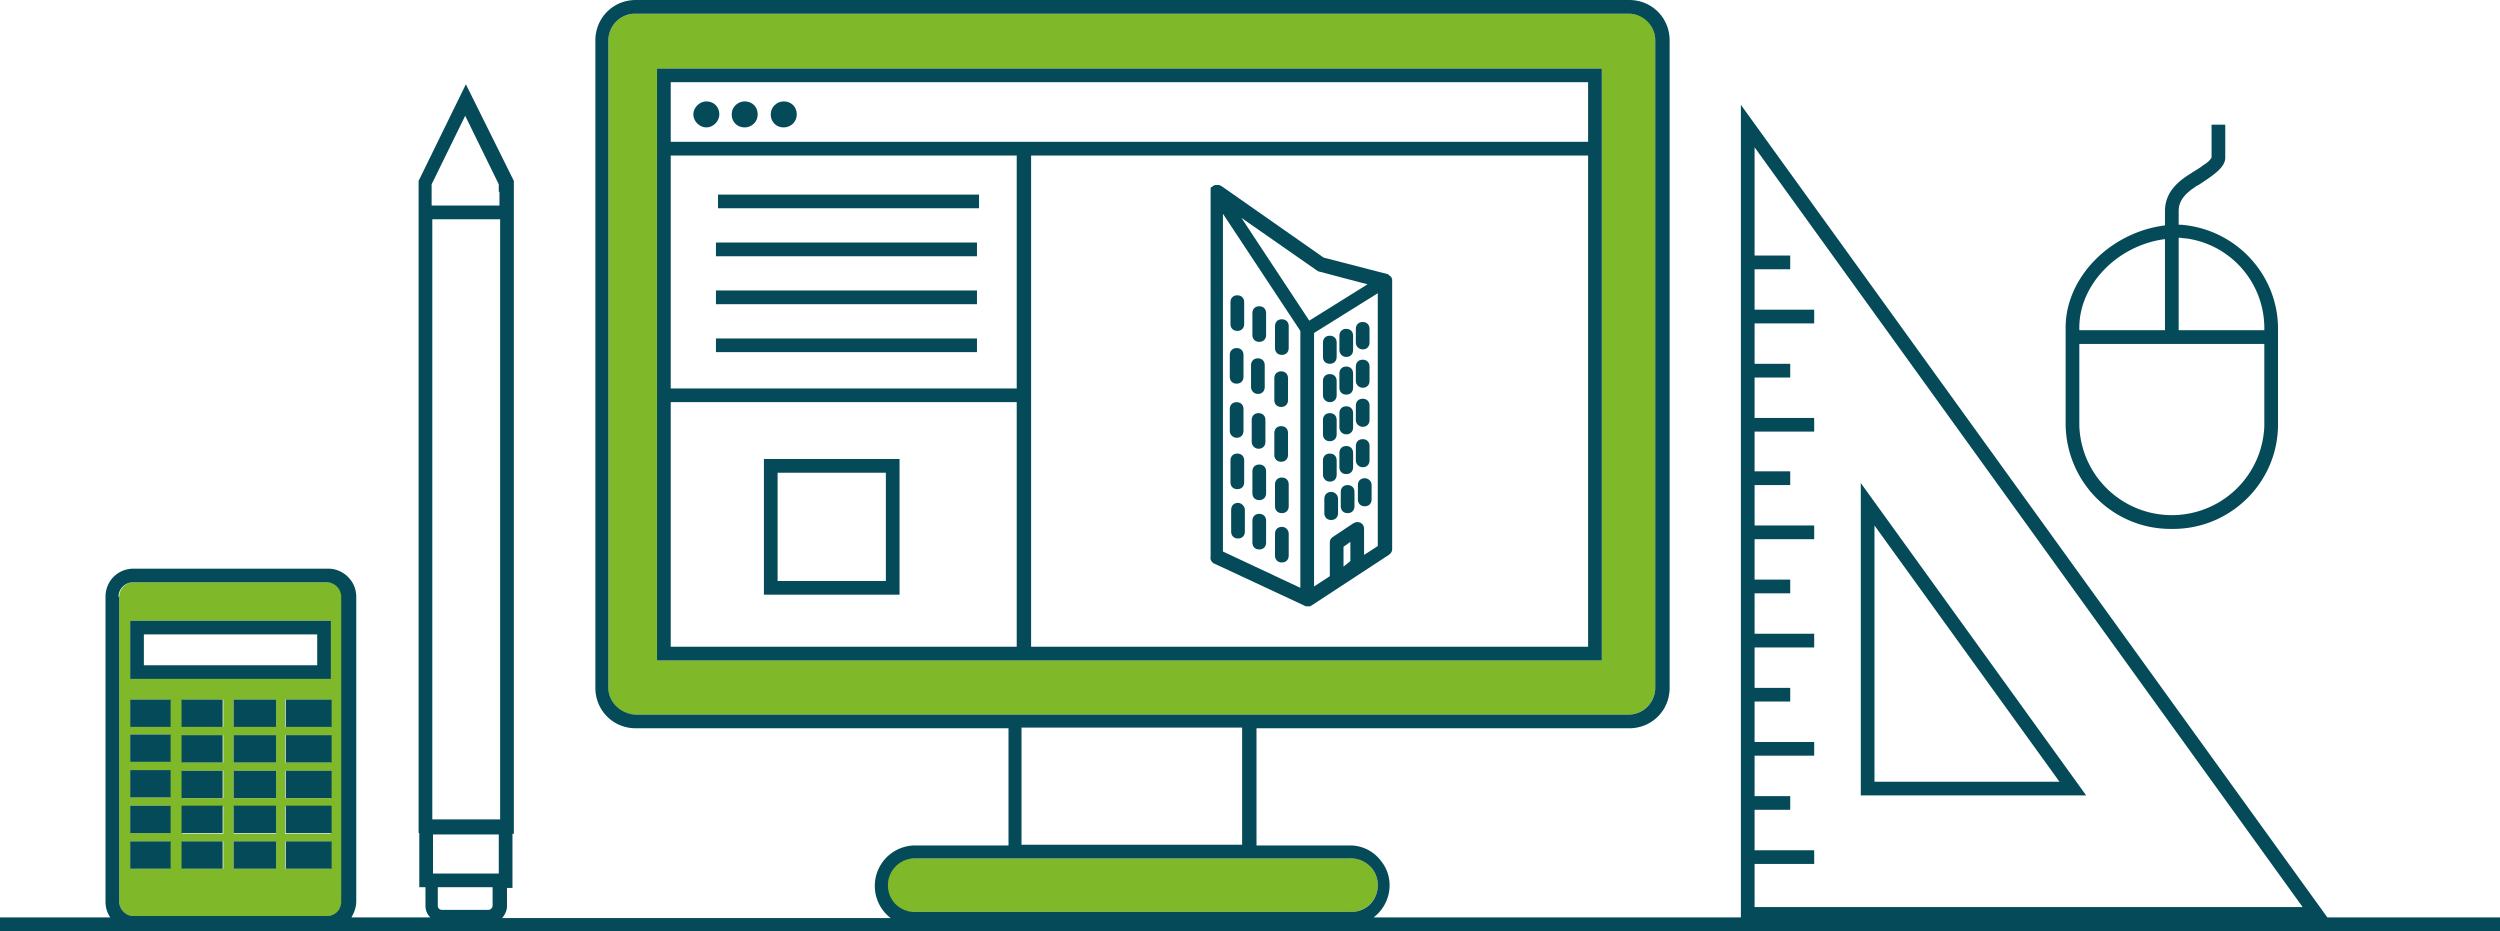
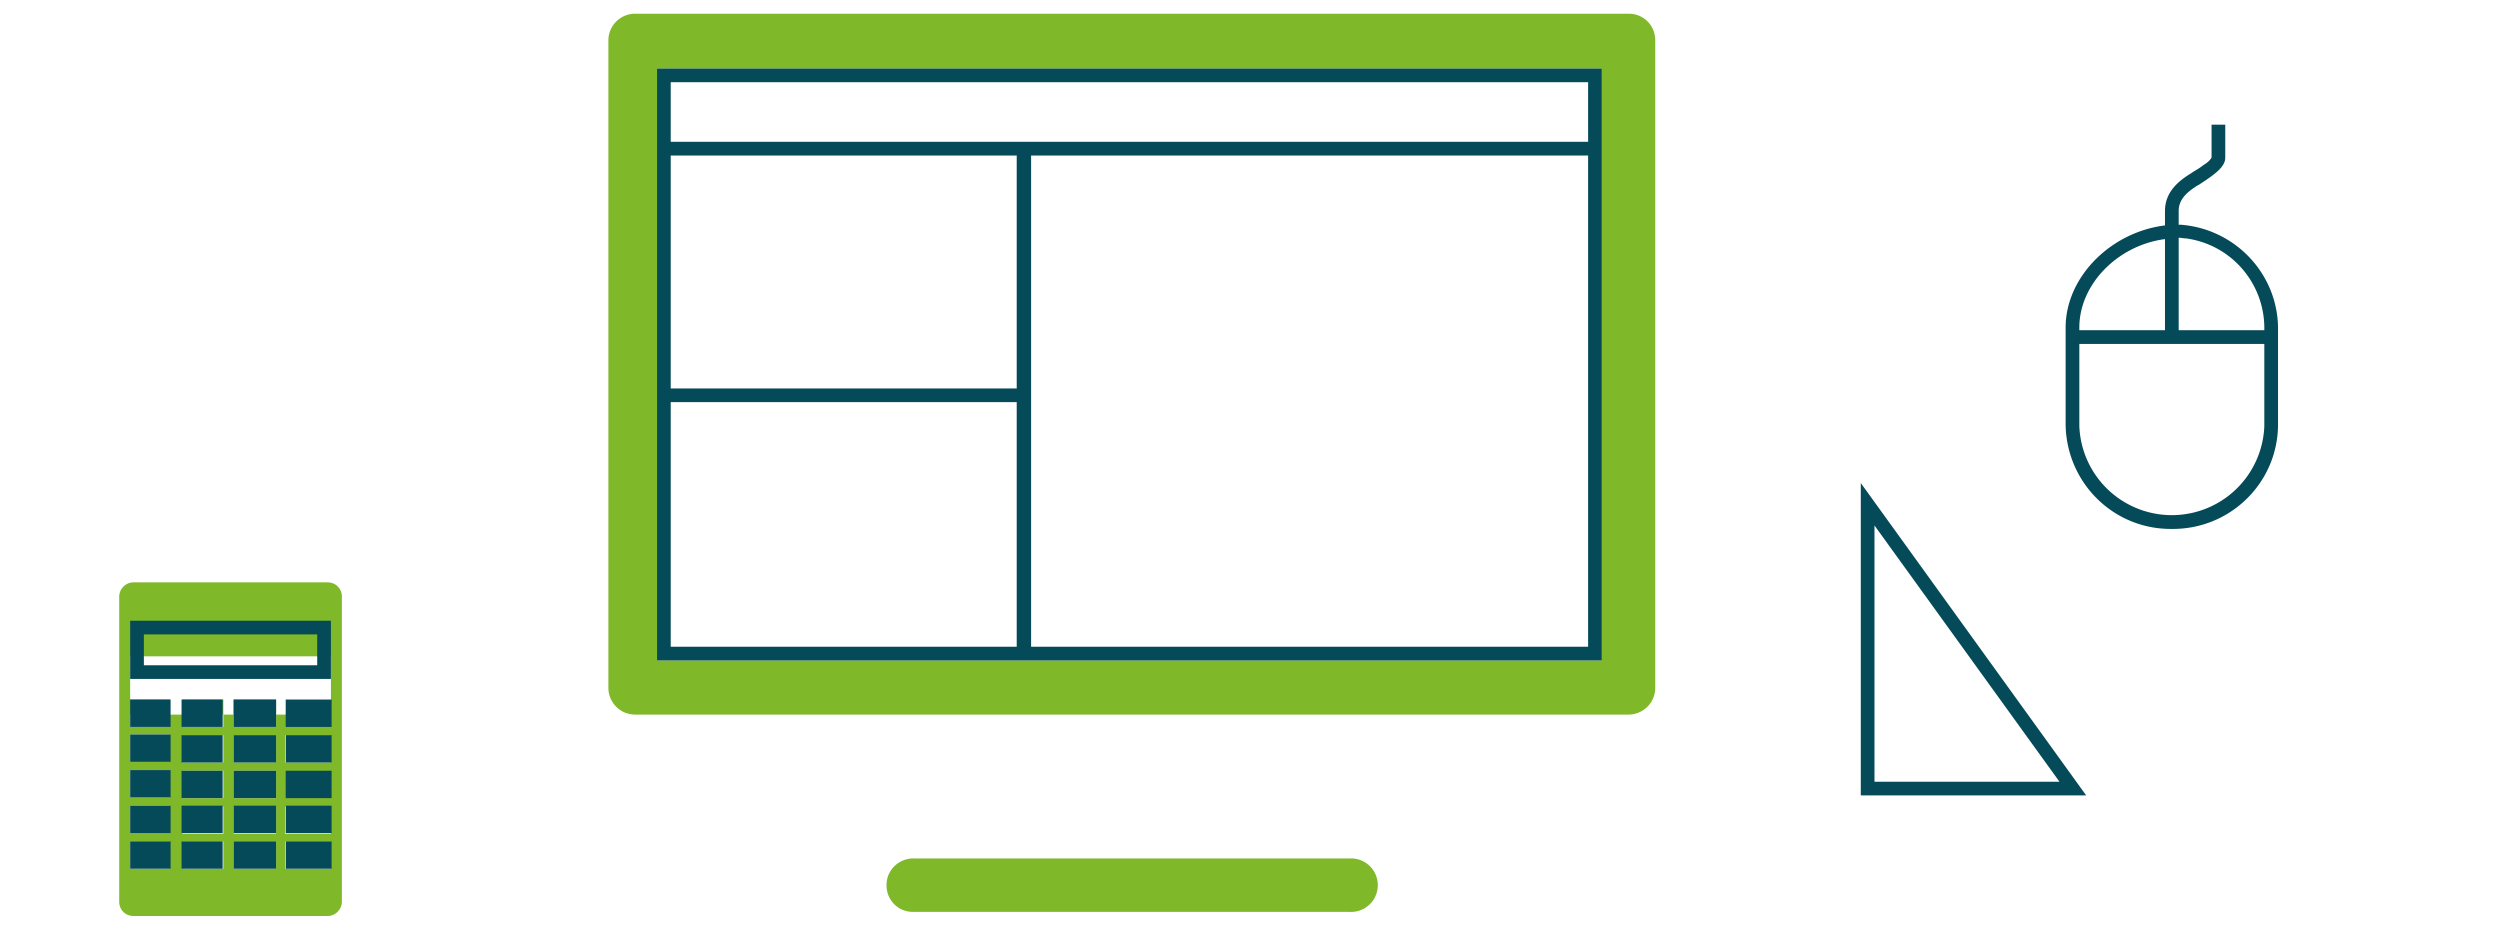
<svg xmlns="http://www.w3.org/2000/svg" id="Layer_1" viewBox="0 0 364.9 135.9">
  <style>.st1{fill:#054a58}</style>
-   <path fill="#7fb829" d="M47.8 85H19.5c-1.2 0-2.1 1-2.1 2.1v44.5c0 1.2.9 2.1 2.1 2.1h28.3c1.2 0 2.1-1 2.1-2.1V87.1c0-1.2-.9-2.1-2.1-2.1zm-23 41.8H19v-4h5.8v4zm0-5.2H19v-4h5.8v4zm0-5.2H19v-4h5.8v4zm0-5.2H19v-4h5.8v4zm0-5.1H19v-4h5.8v4zm7.8 20.7h-6v-4h6v4zm0-5.1h-6v-4h6v4zm0-5.2h-6v-4h6v4zm0-5.2h-6v-4h6v4zm0-5.2h-6v-4h6v4zm7.7 20.7h-6.2v-4h6.2v4zm0-5.1h-6.2v-4h6.2v4zm0-5.2h-6.2v-4h6.2v4zm0-5.2h-6.2v-4h6.2v4zm0-5.2h-6.2v-4h6.2v4zm8 20.7h-6.7v-4h6.7v4zm0-5.1h-6.7v-4h6.7v4zm0-5.2h-6.7v-4h6.7v4zm0-5.2h-6.7v-4h6.7v4zm0-5.2h-6.7v-4h6.7v4zm0-7H19v-8.5h29.3v8.5zM237.7 2h-145a3.9 3.9 0 0 0-3.9 3.9v94.5c0 2.1 1.7 3.9 3.9 3.9h145c2.1 0 3.9-1.7 3.9-3.9V5.9c0-2.2-1.7-3.9-3.9-3.9zm-3.9 94.4H95.9V10h137.9v86.4zM197 125.3h-63.5c-2.1-.1-4 1.5-4.1 3.7s1.5 4 3.7 4.1H197a3.9 3.9 0 0 0 .4-7.8h-.4z" />
+   <path fill="#7fb829" d="M47.8 85H19.5c-1.2 0-2.1 1-2.1 2.1v44.5c0 1.2.9 2.1 2.1 2.1h28.3c1.2 0 2.1-1 2.1-2.1V87.1c0-1.2-.9-2.1-2.1-2.1zm-23 41.8H19v-4h5.8v4zm0-5.2H19v-4h5.8v4zm0-5.2H19v-4h5.8v4zm0-5.2H19v-4h5.8v4zm0-5.1H19v-4h5.8v4zm7.8 20.7h-6v-4h6v4zm0-5.1h-6v-4h6v4zm0-5.2h-6v-4h6v4zm0-5.2h-6v-4h6v4zm0-5.2h-6v-4h6v4zm7.7 20.7h-6.2v-4h6.2v4zm0-5.1h-6.2v-4h6.2v4zm0-5.2h-6.2v-4h6.2v4zm0-5.2h-6.2v-4h6.2v4zm0-5.2h-6.2v-4h6.2v4zm8 20.7h-6.7v-4h6.7v4zm0-5.1h-6.7v-4h6.7v4zm0-5.2h-6.7v-4h6.7v4zh-6.7v-4h6.7v4zm0-5.2h-6.7v-4h6.7v4zm0-7H19v-8.5h29.3v8.5zM237.7 2h-145a3.9 3.9 0 0 0-3.9 3.9v94.5c0 2.1 1.7 3.9 3.9 3.9h145c2.1 0 3.9-1.7 3.9-3.9V5.9c0-2.2-1.7-3.9-3.9-3.9zm-3.9 94.4H95.9V10h137.9v86.4zM197 125.3h-63.5c-2.1-.1-4 1.5-4.1 3.7s1.5 4 3.7 4.1H197a3.9 3.9 0 0 0 .4-7.8h-.4z" />
  <path d="M48.3 90.6H19v8.5h29.3v-8.5zm-2 6.5H21v-4.5h25.3v4.5zm-27.3 5h5.9v4H19v-4zm7.5 0h6v4h-6v-4zm7.6 0h6.2v4h-6.2v-4zm7.6 0h6.7v4h-6.7v-4zM19 107.2h5.9v4H19v-4zm7.5.1h6v4h-6v-4zm7.6 0h6.2v4h-6.2v-4zm7.6 0h6.7v4h-6.7v-4zM19 112.4h5.9v4H19v-4zm7.5.1h6v4h-6v-4zm7.6 0h6.2v4h-6.2v-4zm7.6 0h6.7v4h-6.7v-4zM19 117.6h5.9v4H19v-4zm7.5 0h6v4h-6v-4zm7.6 0h6.2v4h-6.2v-4zm7.6 0h6.7v4h-6.7v-4zM19 122.8h5.9v4H19v-4zm7.5 0h6v4h-6v-4zm7.6 0h6.2v4h-6.2v-4zm7.6 0h6.7v4h-6.7v-4z" class="st1" />
-   <path d="M339.7 133.9L254.1 15.3v118.6h-53.6c2.6-2 3.1-5.7 1.1-8.2a5.64 5.64 0 0 0-4.6-2.3h-13.6v-17.1h54.4c3.3 0 5.9-2.6 5.9-5.9V5.9c0-3.3-2.6-5.9-5.9-5.9h-145c-3.3 0-5.9 2.6-5.9 5.9v94.5c0 3.3 2.6 5.9 5.9 5.9h54.4v17.1h-13.6A5.91 5.91 0 0 0 130 134H73.3c.4-.5.7-1.1.7-1.7v-2.7h.8v-7.9h.2V26.4l-7-14.1-6.9 14.1v95.2h.1v7.9h.9v2.7c0 .6.2 1.2.7 1.7H51.3c.4-.7.7-1.5.7-2.3V87.1c0-2.3-1.9-4.1-4.1-4.1H19.5c-2.3 0-4.1 1.8-4.1 4.1v44.5c0 .8.2 1.6.7 2.3H0v2h364.9v-2h-25.2zm-83.6-7.8h8.7v-2h-8.7v-5.9h5.2v-2h-5.2v-5.9h8.7v-2h-8.7v-5.9h5.2v-2h-5.2v-5.9h8.7v-2h-8.7v-5.9h5.2v-2h-5.2v-5.9h8.7v-2h-8.7v-5.9h5.2v-2h-5.2V63h8.7v-2h-8.7v-5.9h5.2v-2h-5.2v-5.9h8.7v-2h-8.7v-5.9h5.2v-2h-5.2V21.5l80 110.9h-80v-6.3zM72.9 28v2H63v-3.1l4.9-10 4.9 10V28zm-9.8 4H73v87.6h-9.9V32zm9.7 94.3v1.2h-9.6v-5.7h9.6v4.5zm-.9 3.2v2.7c0 .3-.3.6-.6.6h-6.8c-.3 0-.6-.2-.6-.6v-2.7h8zm57.7-.3c0-2.1 1.7-3.9 3.9-3.9H197c2.1-.1 4 1.5 4.1 3.7s-1.5 4-3.7 4.1h-63.9c-2.2 0-3.9-1.7-3.9-3.9zm-40.8-28.8V5.9c0-2.1 1.7-3.9 3.9-3.9h145c2.1 0 3.9 1.7 3.9 3.9v94.5c0 2.1-1.7 3.9-3.9 3.9h-145c-2.1-.1-3.9-1.8-3.9-3.9zm60.3 5.8h32.2v17.1h-32.2v-17.1zM17.3 87.1c0-1.2 1-2.1 2.1-2.1h28.3c1.2 0 2.1 1 2.1 2.1v44.5c0 1.2-.9 2.1-2.1 2.1H19.5c-1.2 0-2.1-1-2.1-2.1V87.1z" class="st1" />
  <path d="M271.6 70.5v45.6h32.9l-32.9-45.6zm2 6.2l27 37.4h-27V76.7zM233.8 10H95.9v86.4h137.9V10zM97.9 94.4V58.7h50.5v35.7H97.9zm50.5-37.7H97.9v-34h50.5v34zm83.4 37.7h-81.3V22.7h81.3v71.7zM97.9 20.7V12h133.9v8.7H97.9zM317 77.2c8.4.1 15.4-6.6 15.5-15.1V47.8c-.1-7.9-6.3-14.4-14.2-15h-.3v-2c0-1.3.7-2.4 2.4-3.5.1-.1.3-.2.5-.3 2.3-1.5 3.9-2.6 3.9-4v-4.8h-2V23c-.3.5-.7.8-1.2 1.1-.6.5-1.4.9-1.8 1.2-1.8 1.1-3.8 2.7-3.8 5.5v2.1c-8 1-14.5 7.6-14.5 14.9v14.3c.2 8.5 7.1 15.2 15.5 15.1zm-13.5-29.4c0-6.3 5.6-12 12.5-12.9v13.3h-12.5v-.4zm27 .2v.2H318V34.7c.4 0 .7.1 1.1.1 6.5.9 11.3 6.4 11.4 12.9v.3zm-27 2.2h27v12a13.51 13.51 0 0 1-27 0v-12z" class="st1" />
-   <path d="M104.8 28.4h38.1v2h-38.1v-2zm-.3 7h38.1v2h-38.1v-2zm0 7h38.1v2h-38.1v-2zm0 7h38.1v2h-38.1v-2zm7 37.4h19.8V67h-19.8v19.8zm2-17.8h15.8v15.8h-15.8V69zm63.6 13.2l13.3 6.2c.1.1.2.1.4.1h.4c.1 0 .1-.1.2-.1l11.3-7.4c.3-.2.5-.5.5-.8V40.8c0-.1-.1-.2-.1-.3-.1-.1-.1-.2-.2-.2 0 0-.1 0-.1-.1l-.1-.1c-.1 0-.1-.1-.2-.1l-9.3-2.4-15-10.5h-.1c-.1-.1-.2-.1-.2-.1h-.5c-.1 0-.1 0-.2.1h-.1c-.1.1-.2.2-.3.2-.1.1-.1.2-.1.3v53.6c-.1.4.1.8.4 1zm1.4-51l11.3 17.1v37.5l-11.3-5.3V31.2zm17.6 51.5v-2.9l1-.7v2.8l-1 .8zm5-3l-2 1.3v-3.8c0-.6-.4-1-1-1-.2 0-.4.1-.6.2l-3 2c-.3.2-.4.5-.4.8v4.9l-2.3 1.5v-37l9.3-5.8v36.9zm-9-40.3l.3.2 7.2 1.9-8.5 5.3-9.9-15 10.9 7.6z" class="st1" />
-   <path d="M180.7 73.4c-.6 0-1 .4-1 1v3.2c0 .6.4 1 1 1s1-.4 1-1v-3.2c0-.5-.5-1-1-1zm3.1 1.6c-.6 0-1 .4-1 1v3.2c0 .6.4 1 1 1s1-.4 1-1V76c0-.6-.4-1-1-1zm3.3 1.9c-.6 0-1 .4-1 1v3.2c0 .6.4 1 1 1s1-.4 1-1v-3.2c0-.5-.4-1-1-1zm-6.5-5.5c.6 0 1-.4 1-1v-3.2c0-.6-.4-1-1-1s-1 .4-1 1v3.2c0 .6.4 1 1 1zm3.2 1.6c.6 0 1-.4 1-1v-3.2c0-.6-.4-1-1-1s-1 .4-1 1V72c0 .6.4 1 1 1zm3.3 1.9c.6 0 1-.4 1-1v-3.2c0-.6-.4-1-1-1s-1 .4-1 1v3.2c0 .6.4 1 1 1zm-6.6-11c.6 0 1-.4 1-1v-3.2c0-.6-.4-1-1-1s-1 .4-1 1v3.2c0 .6.5 1 1 1zm3.2 1.6c.6 0 1-.4 1-1v-3.2c0-.6-.4-1-1-1s-1 .4-1 1v3.2c0 .6.5 1 1 1zm3.3 1.9c.6 0 1-.4 1-1v-3.2c0-.6-.4-1-1-1s-1 .4-1 1v3.2c0 .6.4 1 1 1zM180.5 56c.6 0 1-.4 1-1v-3.2c0-.6-.4-1-1-1s-1 .4-1 1V55c0 .6.4 1 1 1zm3.1 1.5c.6 0 1-.4 1-1v-3.2c0-.6-.4-1-1-1s-1 .4-1 1v3.2c0 .6.5 1 1 1zm3.4 1.9c.6 0 1-.4 1-1v-3.2c0-.6-.4-1-1-1s-1 .4-1 1v3.2c0 .6.4 1 1 1zm-6.4-11.1c.6 0 1-.4 1-1v-3.2c0-.6-.4-1-1-1s-1 .4-1 1v3.2c0 .6.4 1 1 1zm3.2 1.6c.6 0 1-.4 1-1v-3.2c0-.6-.4-1-1-1s-1 .4-1 1v3.2c0 .6.4 1 1 1zm3.3 1.9c.6 0 1-.4 1-1v-3.2c0-.6-.4-1-1-1s-1 .4-1 1v3.2c0 .6.4 1 1 1zm7.2 20c-.6 0-1 .4-1 1v2.1c0 .6.4 1 1 1s1-.4 1-1v-2.1c0-.5-.4-1-1-1zm2.4-1c-.6 0-1 .4-1 1v2.1c0 .6.4 1 1 1s1-.4 1-1v-2.1c0-.6-.4-1-1-1zm2.5-1c-.6 0-1 .4-1 1v2.1c0 .6.4 1 1 1s1-.4 1-1v-2.1c0-.6-.5-1-1-1zm-5.1.5c.6 0 1-.4 1-1v-2.1c0-.6-.4-1-1-1s-1 .4-1 1v2.1c0 .5.4 1 1 1zm2.4-1.1c.6 0 1-.4 1-1v-2.1c0-.6-.4-1-1-1s-1 .4-1 1v2.1c0 .6.4 1 1 1zm2.4-1c.6 0 1-.4 1-1v-2.1c0-.6-.4-1-1-1s-1 .4-1 1v2.1c0 .6.5 1 1 1zm-4.8-3.8c.6 0 1-.4 1-1v-2.1c0-.6-.4-1-1-1s-1 .4-1 1v2.1c0 .6.4 1 1 1zm2.4-1c.6 0 1-.4 1-1v-2.1c0-.6-.4-1-1-1s-1 .4-1 1v2.1c0 .5.4 1 1 1zm2.4-1.1c.6 0 1-.4 1-1v-2.1c0-.6-.4-1-1-1s-1 .4-1 1v2.1c0 .6.5 1 1 1zm-4.8-3.6c.6 0 1-.4 1-1v-2.1c0-.6-.4-1-1-1s-1 .4-1 1v2.1c0 .5.4 1 1 1zm2.4-1.1c.6 0 1-.4 1-1v-2.1c0-.6-.4-1-1-1s-1 .4-1 1v2.1c0 .6.4 1 1 1zm2.4-1c.6 0 1-.4 1-1v-2.1c0-.6-.4-1-1-1s-1 .4-1 1v2.1c0 .6.5 1 1 1zm-4.8-3.5c.6 0 1-.4 1-1V50c0-.6-.4-1-1-1s-1 .4-1 1v2.1c0 .6.4 1 1 1zm2.4-1c.6 0 1-.4 1-1V49c0-.6-.4-1-1-1s-1 .4-1 1v2.1c0 .5.4 1 1 1zm2.4-1.1c.6 0 1-.4 1-1v-2c0-.6-.4-1-1-1s-1 .4-1 1v2c0 .6.5 1 1 1zm-95.8-36.2c-1 0-1.9.9-1.9 1.9 0 1 .9 1.9 1.9 1.9 1 0 1.9-.9 1.9-1.9 0-1.1-.8-1.9-1.9-1.9zm5.6 0c-1 0-1.9.8-1.9 1.9s.8 1.9 1.9 1.9c1 0 1.9-.8 1.9-1.9 0-1.1-.8-1.9-1.9-1.9zm5.7 0c-1 0-1.9.8-1.9 1.9s.8 1.9 1.9 1.9c1 0 1.9-.8 1.9-1.9 0-1.1-.8-1.9-1.9-1.9z" class="st1" />
</svg>